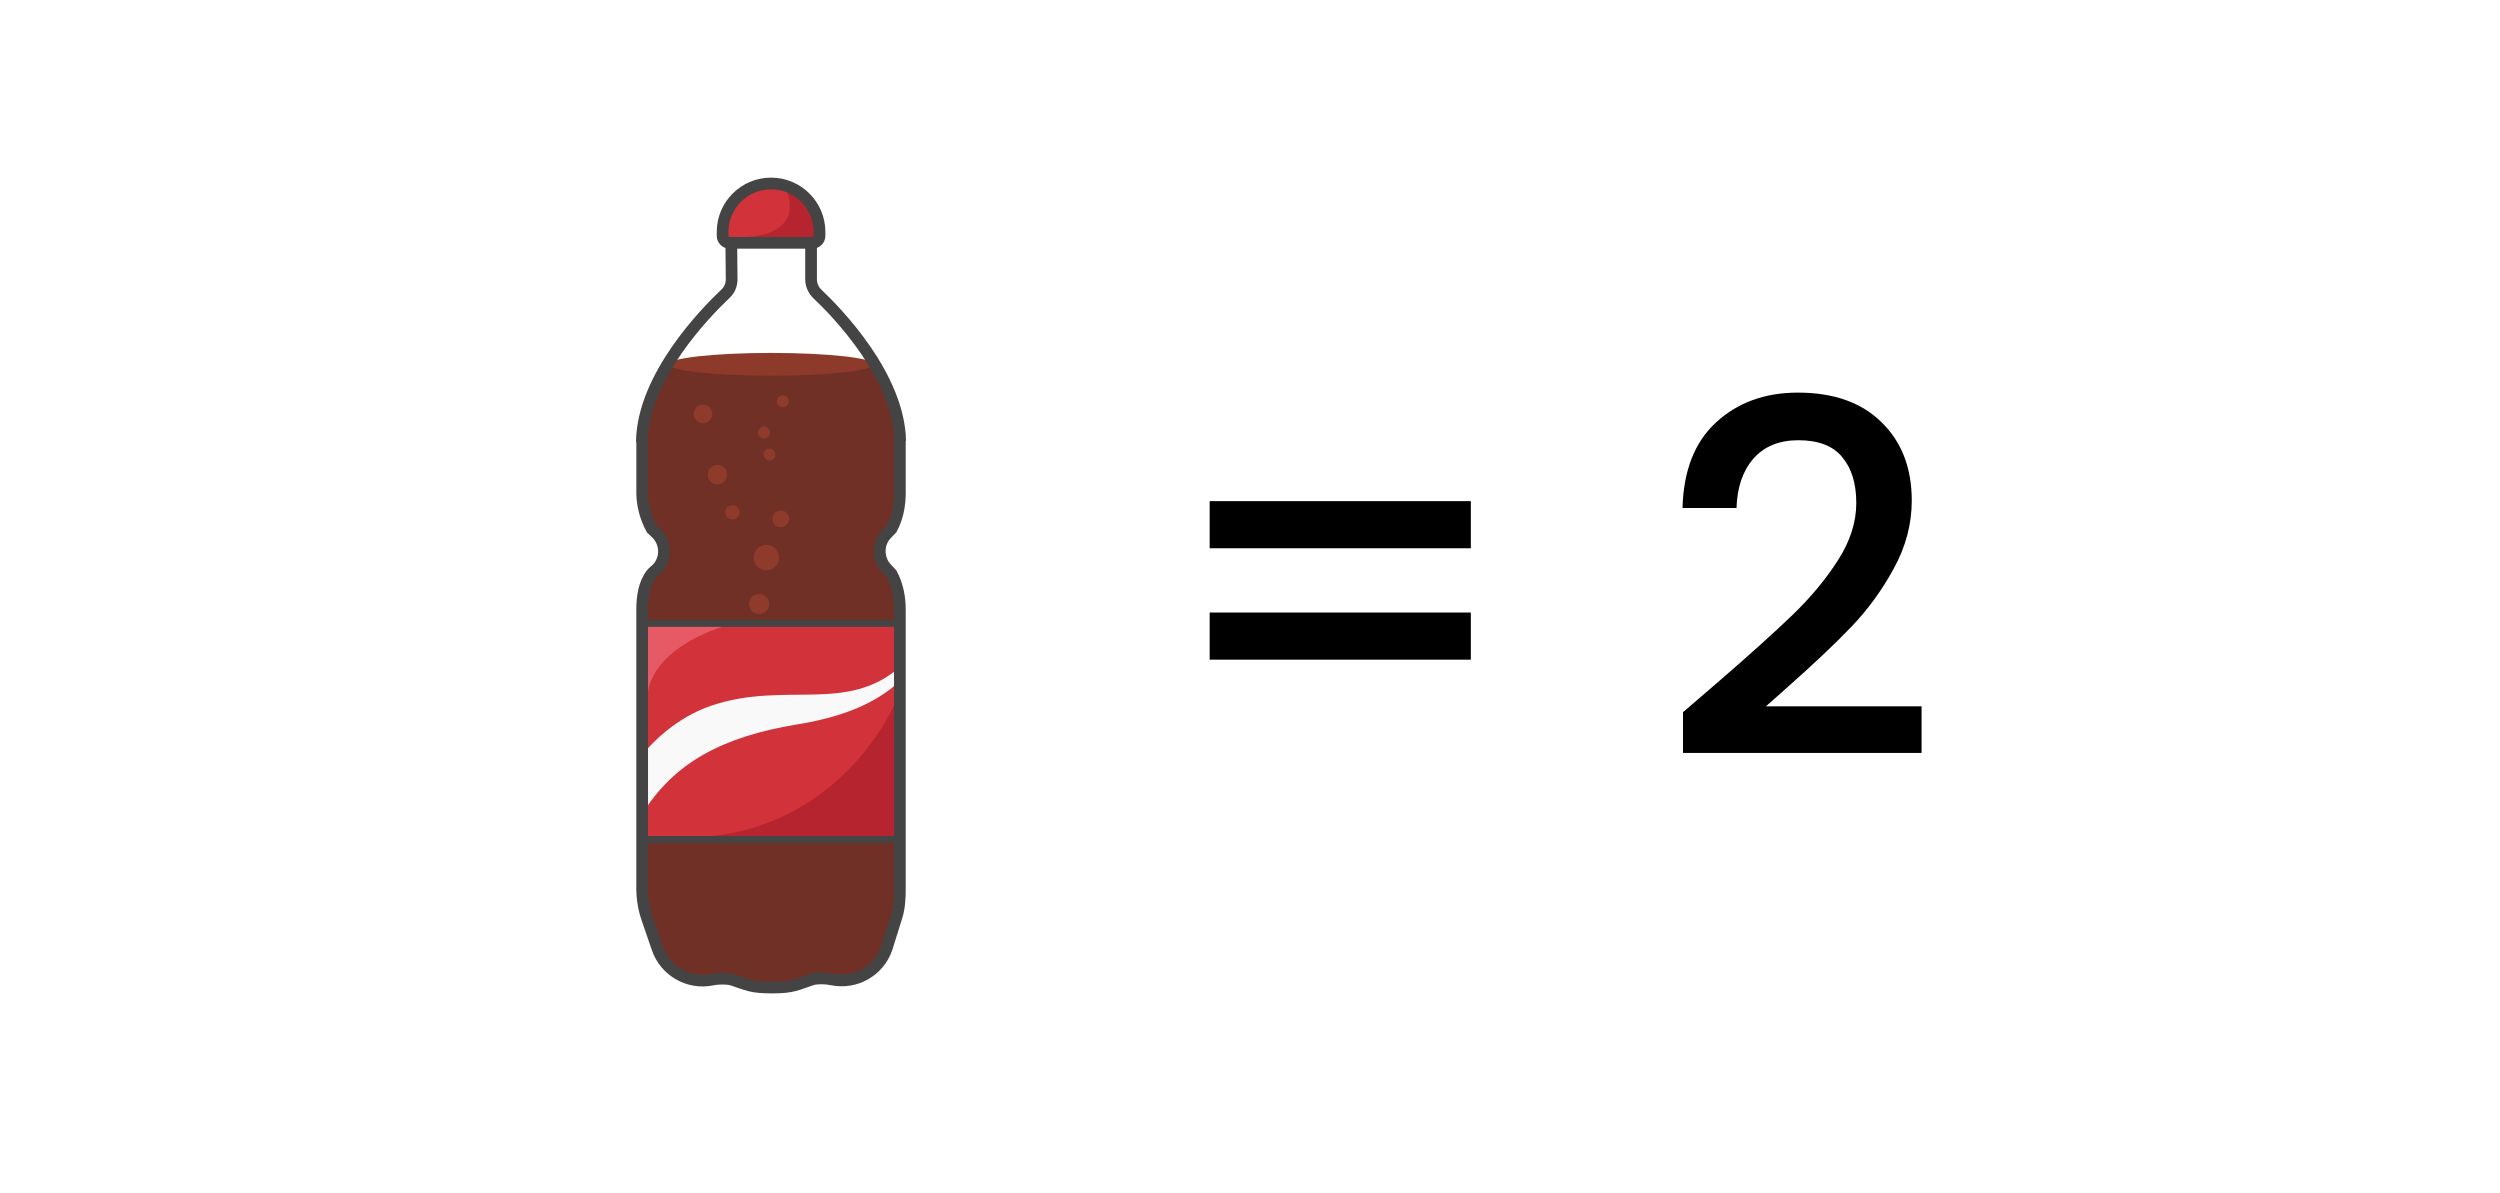
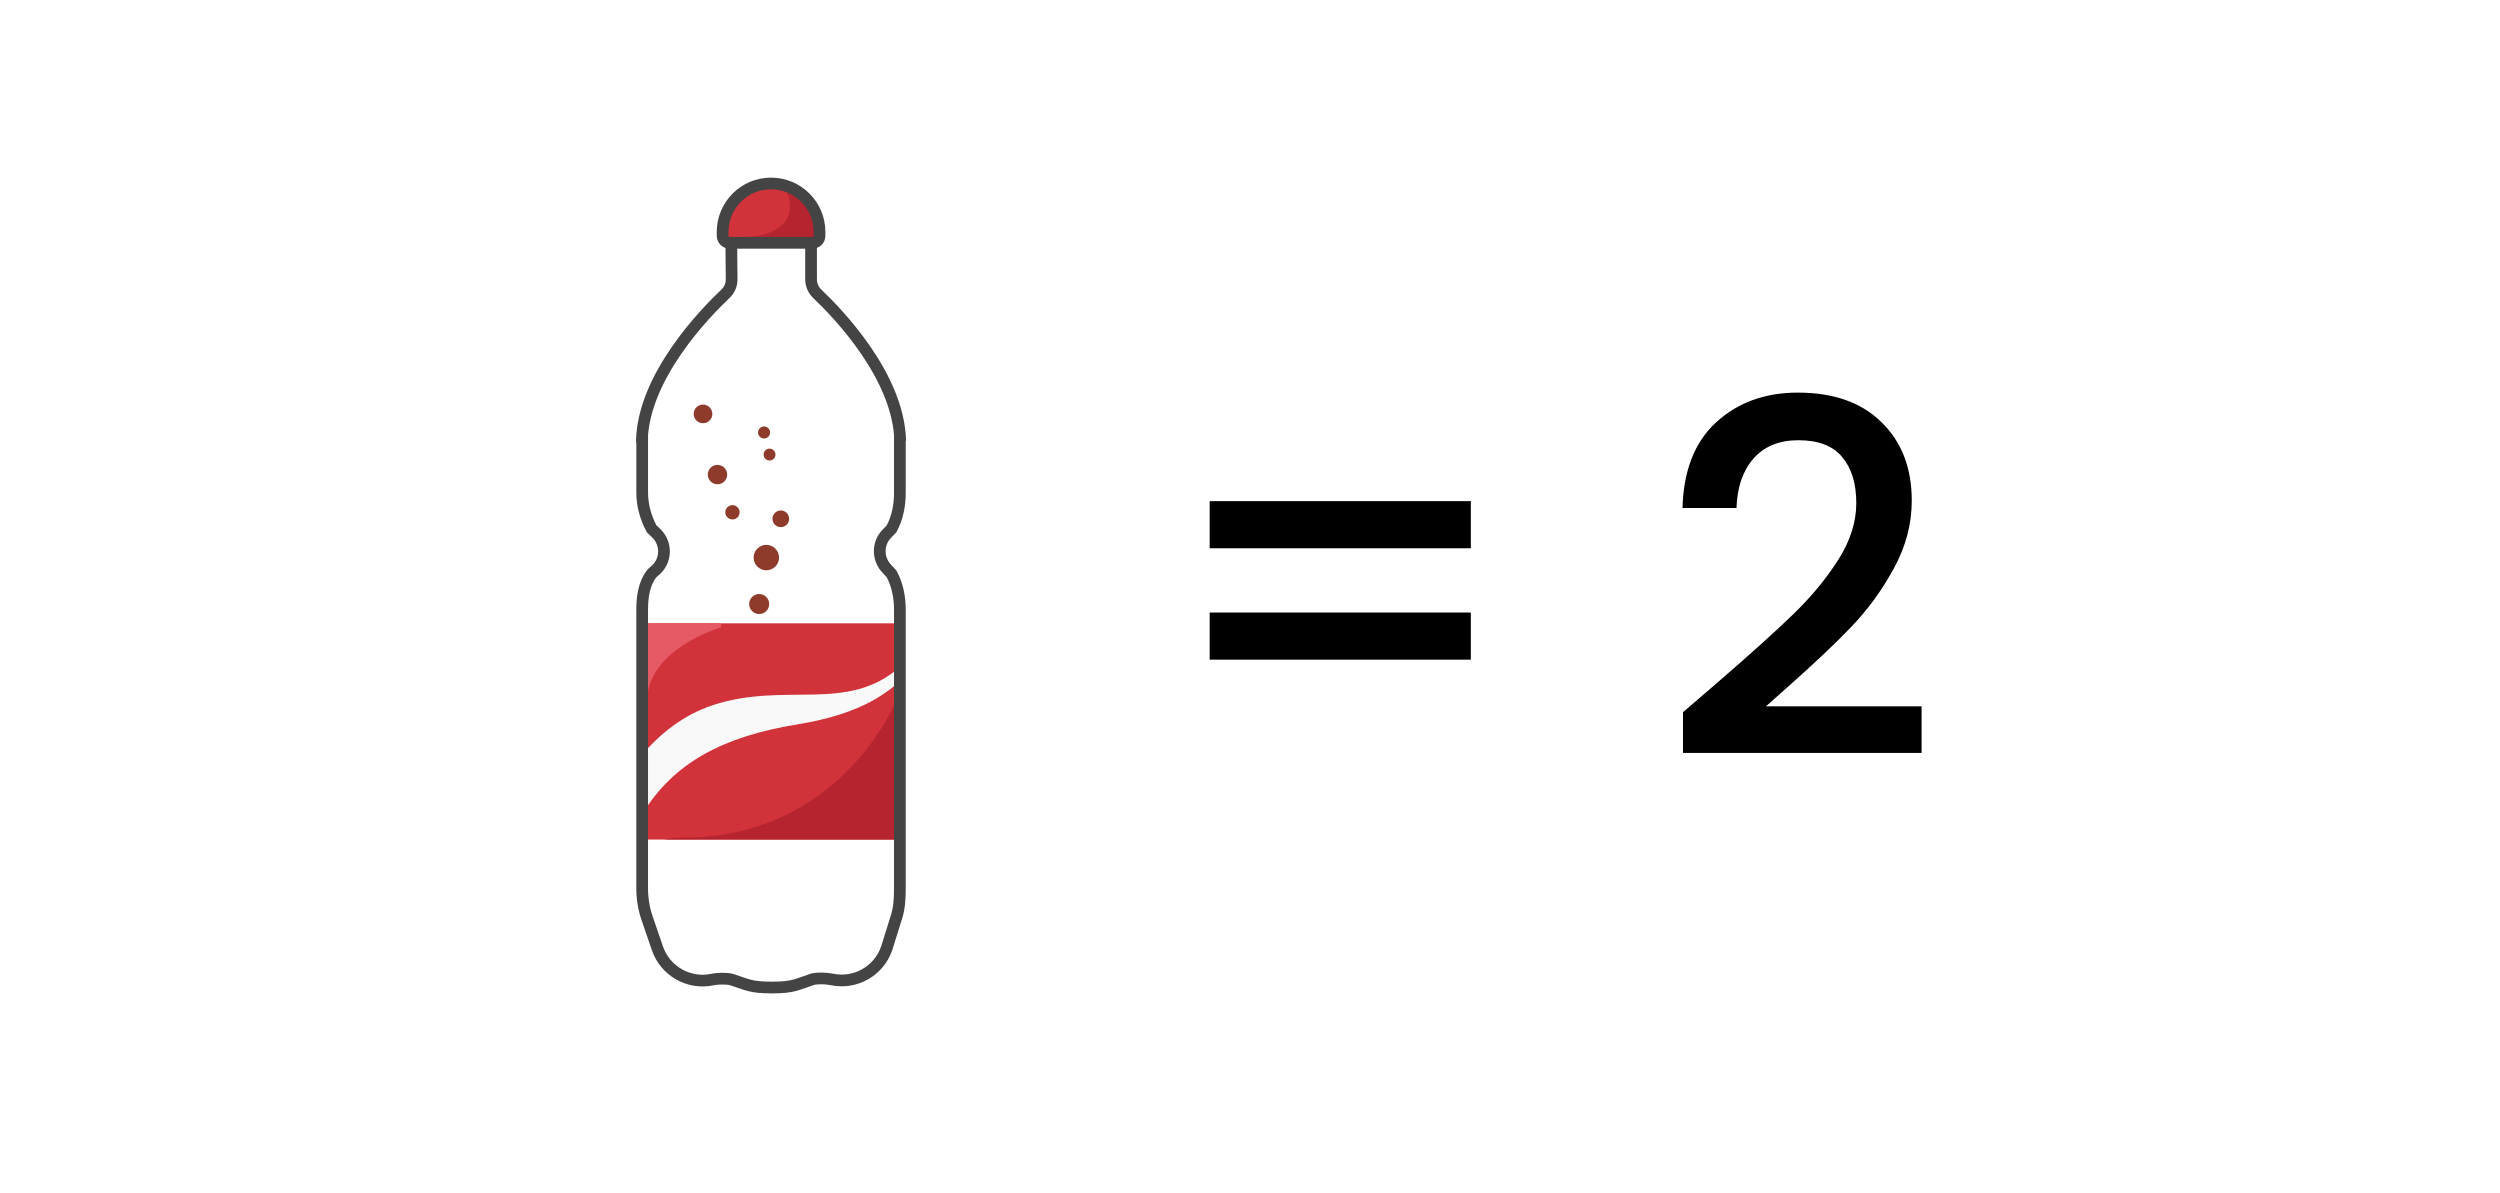
<svg xmlns="http://www.w3.org/2000/svg" width="4074" height="1944" viewBox="0 0 4074 1944" fill="none">
  <rect width="4074" height="1944" fill="white" />
  <path d="M2396.87 816.6V893.4H1971.27V816.6H2396.87ZM2396.87 998.2V1075H1971.27V998.2H2396.87ZM2800.21 1111C2851.41 1066.73 2891.68 1030.47 2921.01 1002.2C2950.88 973.4 2975.68 943.533 2995.41 912.6C3015.15 881.667 3025.01 850.733 3025.01 819.8C3025.01 787.8 3017.28 762.733 3001.81 744.6C2986.88 726.467 2963.15 717.4 2930.61 717.4C2899.15 717.4 2874.61 727.533 2857.01 747.8C2839.95 767.533 2830.88 794.2 2829.81 827.8H2741.81C2743.41 767 2761.55 720.6 2796.21 688.6C2831.41 656.067 2875.95 639.8 2929.81 639.8C2987.95 639.8 3033.28 655.8 3065.81 687.8C3098.88 719.8 3115.41 762.467 3115.41 815.8C3115.41 854.2 3105.55 891.267 3085.81 927C3066.61 962.2 3043.41 993.933 3016.21 1022.2C2989.55 1049.93 2955.41 1082.2 2913.81 1119L2877.81 1151H3131.41V1227H2742.61V1160.6L2800.21 1111Z" fill="black" />
-   <path d="M1332.14 479.122C1325.44 472.797 1321.71 464.065 1321.71 454.813V355.642L1256.52 322.176L1191.39 354.084L1192.33 455.002C1192.33 464.207 1189.07 472.325 1182.37 478.65C1149.42 509.851 1048.32 613.223 1046.05 718.672C1046.05 718.672 1046.57 718.672 1046.57 718.72V803.022C1046.57 823.508 1052.23 843.663 1061.91 861.742L1069.98 869.435C1086.03 885.484 1086.22 911.54 1070.17 927.588C1070.17 927.588 1063.52 933.111 1061.82 935.377C1049.31 951.614 1046.57 973.563 1046.57 994.002V1447.75C1046.57 1464.42 1049.26 1480.94 1054.64 1496.7L1071.4 1545.56C1084.14 1582.61 1122.42 1604.42 1160.8 1596.49C1171.32 1594.32 1184.97 1594.51 1192.61 1596.53C1218.53 1605.03 1223.81 1609.42 1258.37 1609.42C1292.92 1609.42 1298.16 1604.51 1324.07 1596.02C1331.76 1593.94 1345.31 1594.03 1355.79 1596.2C1394.17 1604.18 1432.3 1582.47 1445.05 1545.42L1460.25 1496.61C1465.68 1480.89 1466.53 1464.42 1466.53 1447.75V994.002C1466.53 973.563 1462.7 953.408 1453.07 935.377L1445.85 927.588C1429.8 911.54 1429.52 885.484 1445.57 869.435L1453.03 861.742C1462.66 843.663 1466.53 823.508 1466.53 803.022V718.72C1466.53 718.672 1467 718.672 1467 718.672C1464.73 613.223 1365.09 510.323 1332.14 479.122ZM1091.03 593.682L1094.48 588.159C1124.22 540.485 1165.05 500.458 1184.64 481.246L1186.1 479.83C1191.81 474.213 1194.97 466.661 1194.97 458.542V355.972L1256.52 332.985L1318.08 357.577V457.976C1318.08 466.283 1321.52 474.213 1327.56 479.83C1348.99 499.702 1389.4 540.202 1419.32 588.159L1422.77 593.682H1091.03Z" fill="#703026" />
-   <path d="M1256.9 612.23C1349.19 612.23 1424 603.924 1424 593.679C1424 583.434 1349.19 575.129 1256.9 575.129C1164.62 575.129 1089.81 583.434 1089.81 593.679C1089.81 603.924 1164.62 612.23 1256.9 612.23Z" fill="#8E3A2B" />
  <path d="M1467 1015.76H1046.57V1368.12H1467V1015.76Z" fill="#D2333A" />
  <path d="M1175.01 1015.76V1022.28C1175.01 1022.28 1054.45 1056.87 1054.45 1142.83C1054.45 1158.03 1051.48 1165.49 1046.57 1167.42V1017.04L1048.84 1015.76H1175.01Z" fill="#E55A65" />
  <path d="M1467 1151.47V1368.13H1082.44C1091.36 1365.95 1102.22 1364.82 1115.15 1364.82C1366.93 1364.82 1458.12 1146.94 1458.12 1146.94L1467 1151.47Z" fill="#B5242F" />
  <path d="M1467.47 1086.05C1380.57 1163.22 1280.31 1109.84 1161.08 1149.3C1115.25 1164.5 1076.49 1194.52 1047.51 1228.83V1324.94C1098.21 1243.94 1175.52 1200.65 1299.81 1180.4C1394.4 1165.02 1438.49 1135.23 1467.47 1109.18V1086.05Z" fill="#F9F9F9" />
  <path d="M1160.84 674.496C1160.84 682.898 1154.05 689.695 1145.64 689.695C1137.24 689.695 1130.45 682.898 1130.45 674.496C1130.45 666.094 1137.24 659.297 1145.64 659.297C1154.05 659.297 1160.84 666.094 1160.84 674.496Z" fill="#8F3B2B" />
  <path d="M1254.96 704.756C1254.96 710.184 1250.57 714.574 1245.14 714.574C1239.71 714.574 1235.32 710.184 1235.32 704.756C1235.32 699.327 1239.71 694.938 1245.14 694.938C1250.57 694.938 1254.96 699.375 1254.96 704.756Z" fill="#8F3B2B" />
  <path d="M1269.55 908.628C1269.55 920.098 1260.25 929.35 1248.83 929.35C1237.36 929.35 1228.11 920.051 1228.11 908.628C1228.11 897.158 1237.41 887.906 1248.83 887.906C1260.25 887.906 1269.55 897.158 1269.55 908.628Z" fill="#8F3B2B" />
  <path d="M1272.38 859.056C1279.89 859.056 1285.98 852.969 1285.98 845.461C1285.98 837.954 1279.89 831.867 1272.38 831.867C1264.88 831.867 1258.79 837.954 1258.79 845.461C1258.79 852.969 1264.88 859.056 1272.38 859.056Z" fill="#8F3B2B" />
-   <path d="M1285.41 653.872C1285.41 659.206 1281.06 663.548 1275.73 663.548C1270.4 663.548 1266.05 659.206 1266.05 653.872C1266.05 648.538 1270.4 644.195 1275.73 644.195C1281.06 644.195 1285.41 648.538 1285.41 653.872Z" fill="#8F3B2B" />
  <path d="M1205.26 834.846C1205.26 841.266 1200.07 846.505 1193.6 846.505C1187.13 846.505 1181.94 841.313 1181.94 834.846C1181.94 828.427 1187.13 823.188 1193.6 823.188C1200.07 823.188 1205.26 828.38 1205.26 834.846Z" fill="#8F3B2B" />
  <path d="M1185.02 773.387C1185.02 782.119 1177.94 789.199 1169.2 789.199C1160.47 789.199 1153.39 782.119 1153.39 773.387C1153.39 764.655 1160.47 757.574 1169.2 757.574C1177.94 757.574 1185.02 764.655 1185.02 773.387Z" fill="#8F3B2B" />
  <path d="M1263.7 740.77C1263.7 746.104 1259.35 750.447 1254.02 750.447C1248.69 750.447 1244.34 746.104 1244.34 740.77C1244.34 735.436 1248.69 731.094 1254.02 731.094C1259.35 731.094 1263.7 735.436 1263.7 740.77Z" fill="#8F3B2B" />
  <path d="M1253.5 984.332C1253.5 993.347 1246.18 1000.66 1237.17 1000.66C1228.15 1000.66 1220.84 993.347 1220.84 984.332C1220.84 975.316 1228.15 968 1237.17 968C1246.18 968 1253.5 975.316 1253.5 984.332Z" fill="#8F3B2B" />
-   <path d="M1186.19 423.569C1186.19 425.976 1184.26 427.912 1181.85 427.912C1179.44 427.912 1177.51 425.976 1177.51 423.569C1177.51 421.162 1179.44 419.227 1181.85 419.227C1184.26 419.227 1186.19 421.162 1186.19 423.569Z" fill="white" />
  <path d="M1321.71 454.814V355.642L1256.52 322.129L1191.34 354.037L1192.28 454.955C1192.28 464.16 1189.02 472.278 1182.32 478.603C1149.38 509.804 1048.27 613.176 1046 718.626C1045.96 718.626 1046.52 718.673 1046.52 718.673V802.975C1046.52 823.461 1052.23 843.616 1061.86 861.695L1069.89 869.389C1085.98 885.437 1086.12 911.446 1070.08 927.494C1070.08 927.494 1063.47 933.017 1061.72 935.283C1049.26 951.52 1046.47 973.469 1046.47 993.908V1447.66C1046.47 1464.32 1049.17 1480.84 1054.59 1496.56L1071.35 1545.42C1084.09 1582.47 1122.38 1604.32 1160.75 1596.35C1171.23 1594.18 1184.87 1594.36 1192.56 1596.39C1218.48 1604.89 1223.77 1609.28 1258.27 1609.28H1258.32C1292.82 1609.28 1298.11 1604.37 1323.98 1595.87C1331.67 1593.84 1345.22 1593.94 1355.69 1596.11C1394.07 1604.04 1432.21 1582.37 1444.95 1545.32L1460.2 1496.51C1465.63 1480.8 1466.43 1464.32 1466.43 1447.66V993.908C1466.43 973.469 1462.61 953.314 1452.98 935.283L1445.8 927.494C1429.75 911.446 1429.47 885.39 1445.52 869.389L1452.93 861.695C1462.61 843.616 1466.43 823.461 1466.43 802.975V718.673C1466.43 718.673 1467 718.626 1466.95 718.626C1464.68 613.176 1365.04 510.276 1332.09 479.075C1325.44 472.798 1321.71 464.065 1321.71 454.814Z" stroke="#444444" stroke-width="19.096" stroke-miterlimit="10" />
  <path d="M1335.49 377.969V384.294C1335.49 390.572 1330.39 395.67 1324.16 395.67H1188.93C1186.48 395.67 1184.26 394.914 1182.42 393.593C1179.49 391.563 1177.55 388.165 1177.55 384.294V377.969C1177.55 334.354 1212.91 299 1256.52 299C1269.83 299 1282.39 302.304 1293.39 308.157C1318.45 321.374 1335.49 347.665 1335.49 377.969Z" fill="#D2333A" />
  <path d="M1335.49 377.968V384.293C1335.49 390.571 1330.4 395.669 1324.17 395.669H1188.93C1186.48 395.669 1184.26 394.913 1182.42 393.592C1187.94 390.052 1197.85 387.55 1213.57 386.606C1314.91 380.564 1282.16 311.98 1282.16 311.98L1293.39 308.156C1318.45 321.373 1335.49 347.664 1335.49 377.968Z" fill="#B5242F" />
  <path d="M1256.52 299C1212.91 299 1177.55 334.354 1177.55 377.969V384.294C1177.55 390.572 1182.65 395.67 1188.93 395.67H1324.12C1330.39 395.67 1335.49 390.572 1335.49 384.294V377.969C1335.49 334.354 1300.14 299 1256.52 299Z" stroke="#444444" stroke-width="19.096" stroke-miterlimit="10" />
-   <path d="M1467.05 1015.76H1046.57V1368.12H1467.05V1015.76Z" stroke="#444444" stroke-width="11.458" stroke-miterlimit="10" />
</svg>